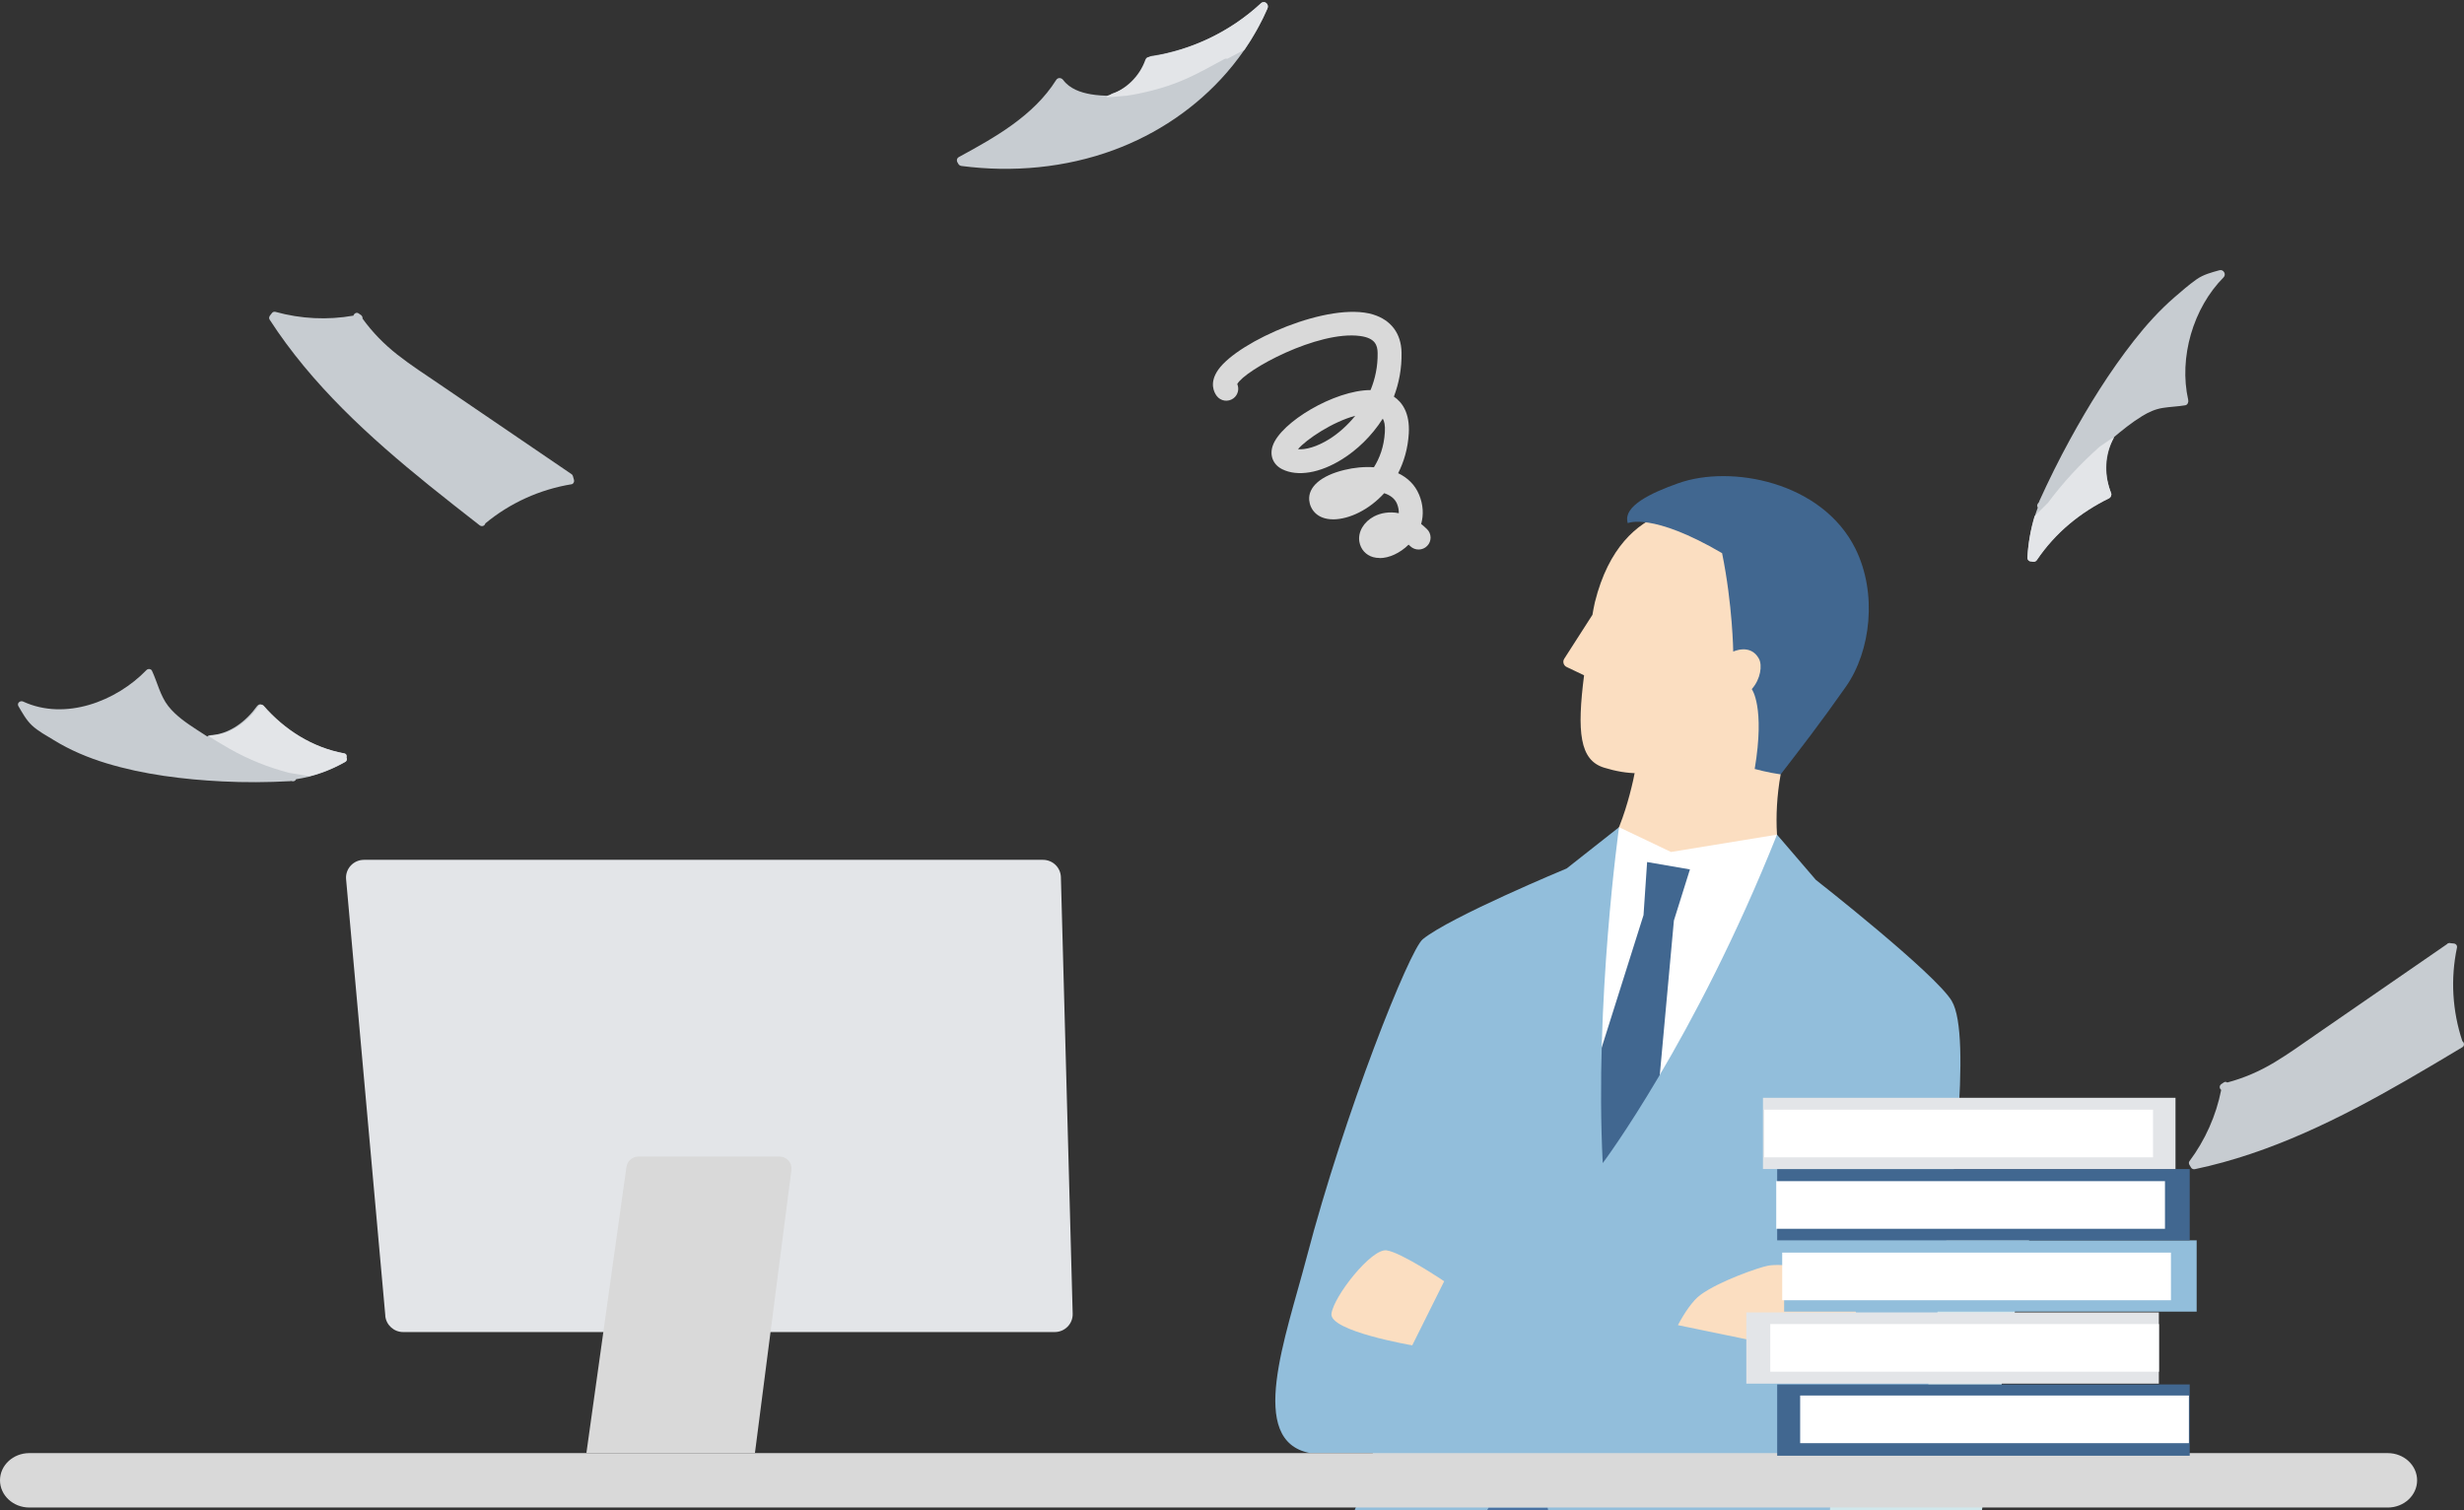
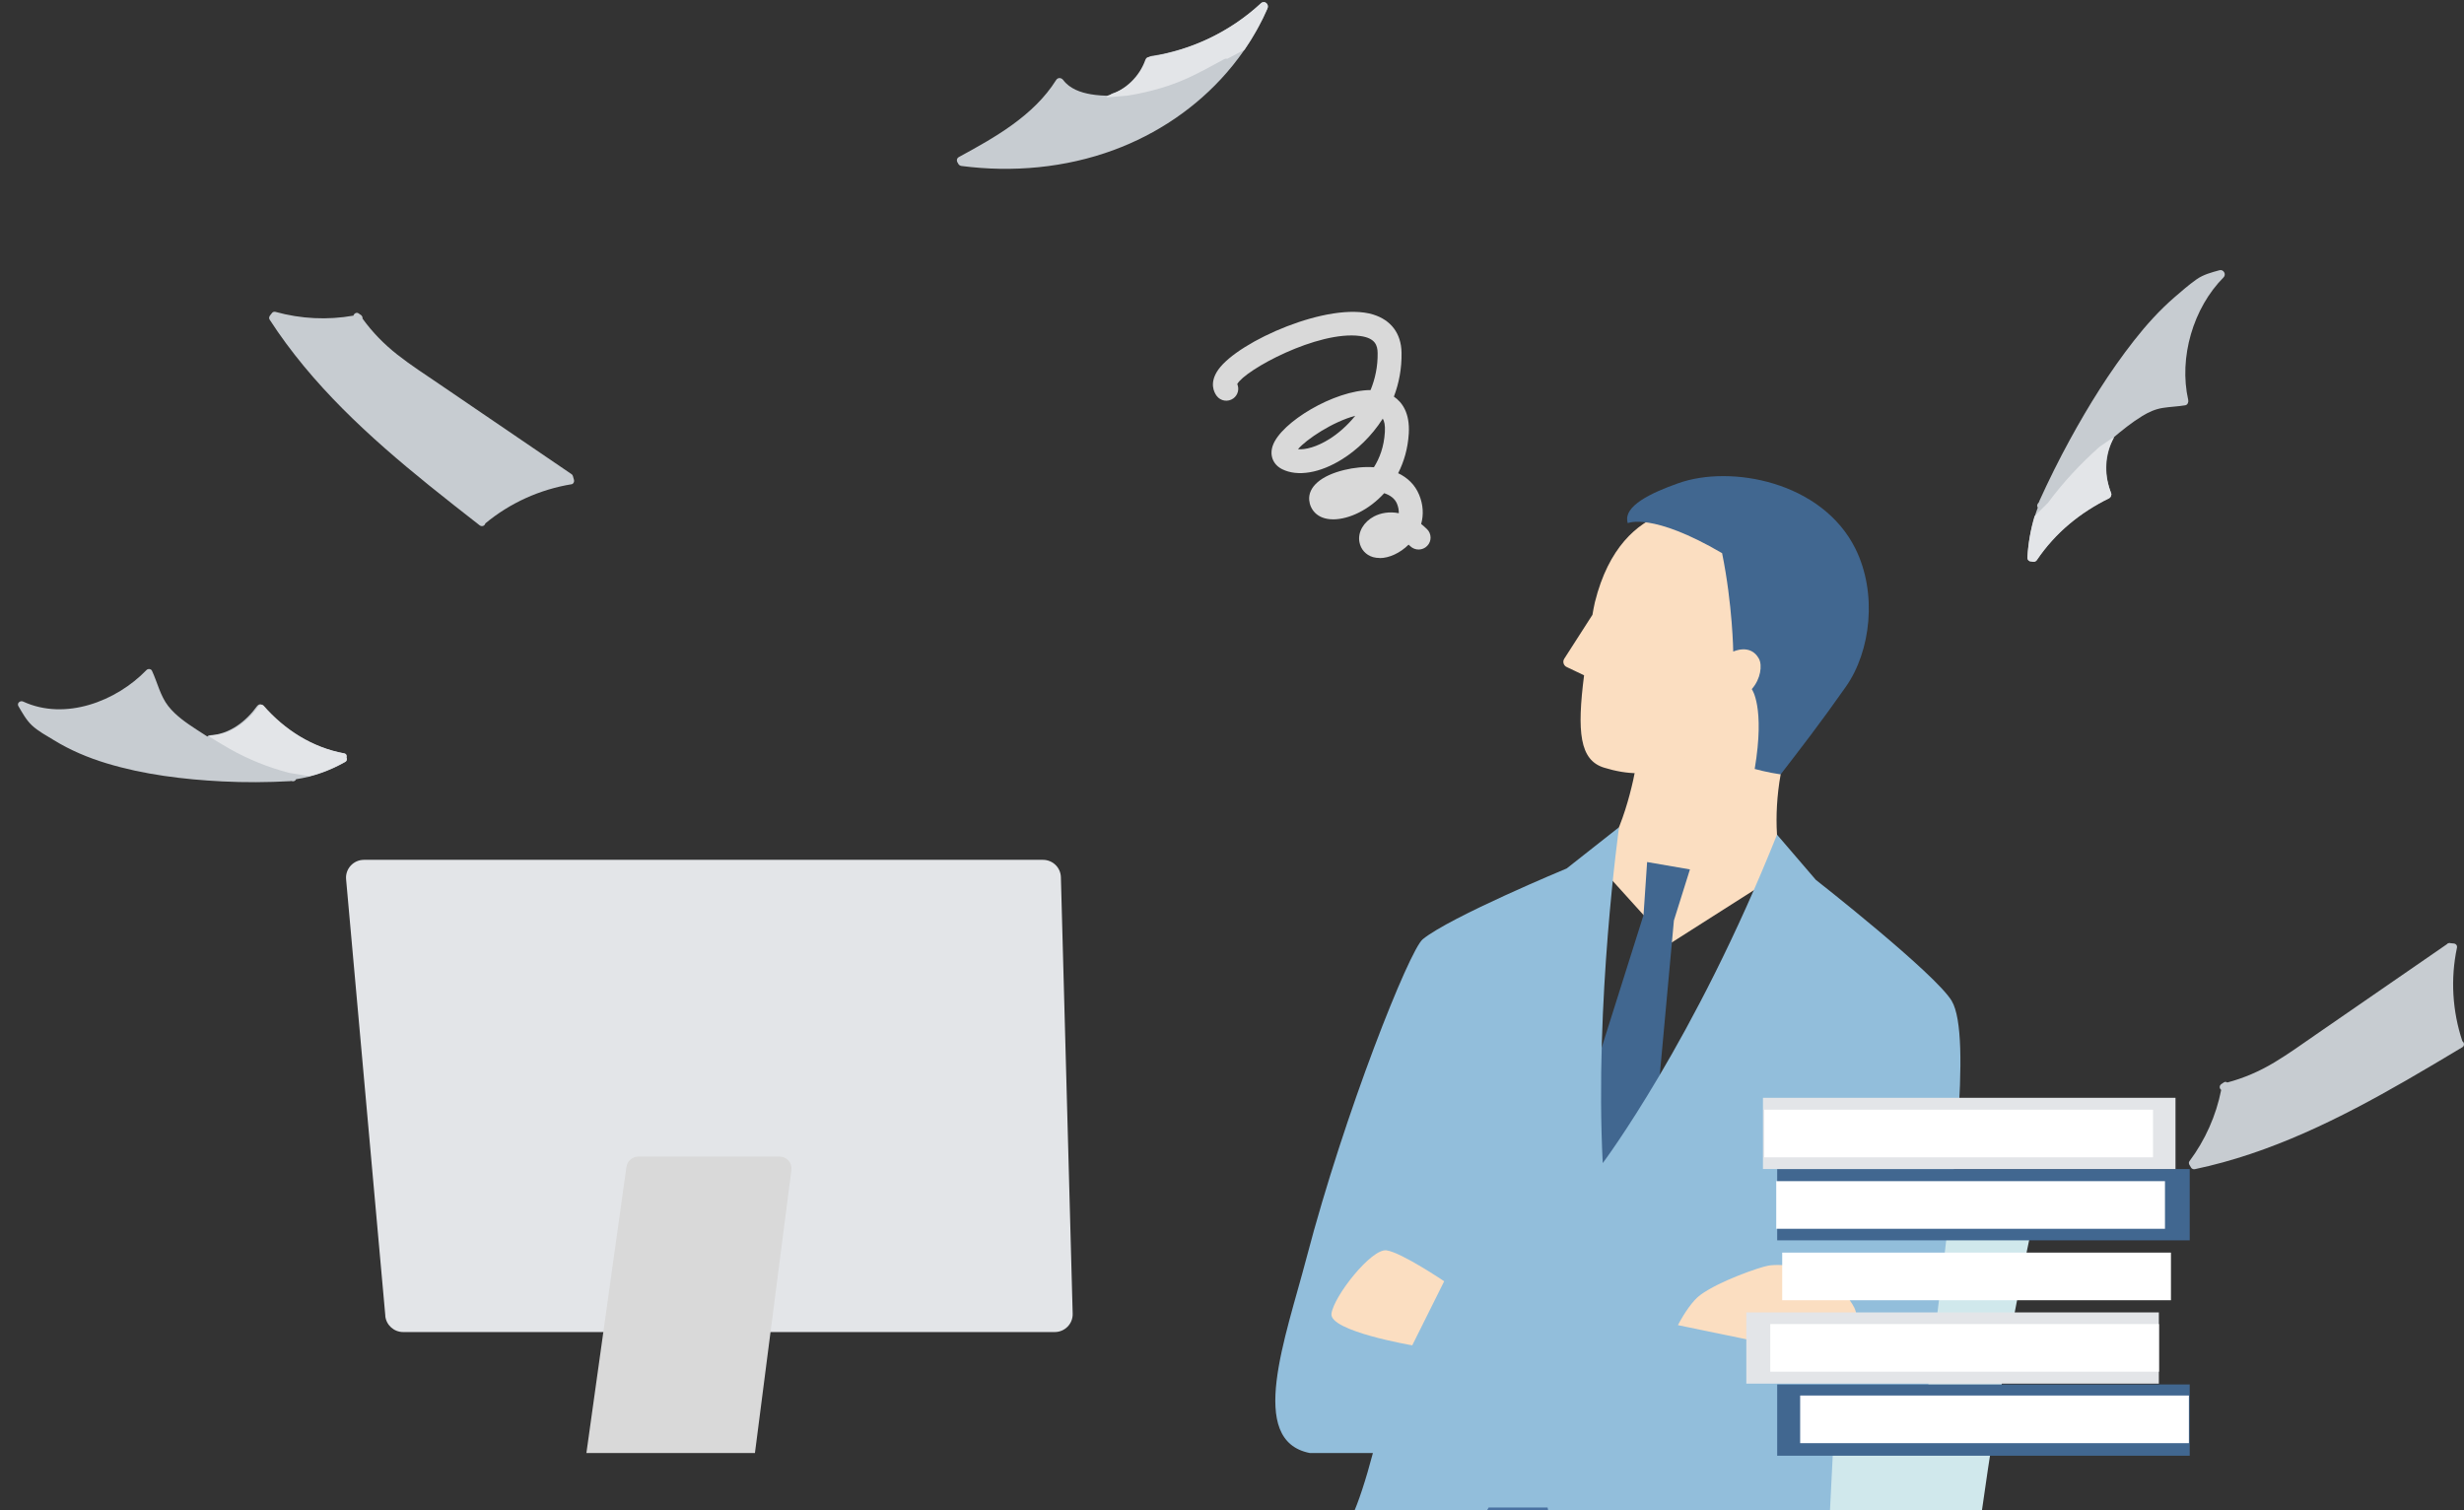
<svg xmlns="http://www.w3.org/2000/svg" width="310" height="190" viewBox="0 0 310 190" fill="none">
  <rect x="0" y="0" width="310" height="190" fill="#333333" stroke="none" />
  <g clip-path="url(#clip0_217_2732)">
    <path d="M245.532 230.066C245.908 220.297 247.714 190.556 256.374 150.934C256.766 149.151 255.396 147.458 253.56 147.458H201.793C200.048 147.458 198.55 148.701 198.249 150.417C196.489 160.306 190.793 193.688 187.317 230.381C187.159 232.059 188.49 233.512 190.183 233.512H241.943C243.877 233.512 245.472 231.992 245.54 230.066H245.532Z" fill="#D0E8EC" />
    <path d="M140.591 210.701C144.97 206.671 176.271 198.512 177.43 197.509C178.092 196.932 180.53 184.061 181.591 180.248H226.706C226.706 180.248 227.12 199.614 227.015 206.124C226.887 213.465 226.721 224.86 216.947 224.86H188.656C186.346 237.932 177.354 298.771 177.354 298.771C177.354 298.771 166.316 301.041 157.859 297.415C157.859 297.415 161.614 247.402 165.06 225.294H158.423C157.016 231.093 147.054 296.8 147.054 296.8C135.738 298.801 128.83 295.265 128.83 295.265C128.83 295.265 136.671 214.304 140.583 210.701H140.591Z" fill="#4A72A2" />
    <path d="M224.637 109.469C223.538 107.971 223.072 102.749 224.027 97.423L225.412 86.627L207.421 84.335L206.007 95.295C205.6 98.179 203.968 105.626 200.95 108.675L210.055 118.743L224.637 109.461V109.469Z" fill="#FBDEC1" />
    <path d="M216.639 89.294C212.591 96.958 207.662 98.374 201.808 96.576C198.723 95.624 198.392 92.066 199.295 84.957L197.106 83.915C196.707 83.728 196.564 83.234 196.805 82.867L200.349 77.345C200.446 76.828 200.522 76.296 200.657 75.757C204.103 61.883 215.051 63.951 215.051 63.951C215.051 63.951 224.915 64.662 226.345 75.098C227.887 86.365 216.639 89.302 216.639 89.302V89.294Z" fill="#FBDEC1" />
    <path d="M233.426 69.015C229.227 60.58 217.745 58.437 211.139 60.797C207.835 61.973 204.103 63.658 204.796 65.816C204.796 65.816 207.805 64.408 216.661 69.592C217.986 76.117 218.061 81.975 218.061 81.975C218.061 81.975 220.235 80.919 221.296 82.874C221.74 83.698 221.515 85.436 220.393 86.695C220.393 86.695 222.079 88.89 220.762 96.741C220.762 96.741 222.515 97.22 224.028 97.422C226.563 94.126 228.851 91.205 232.237 86.388C235.374 81.923 236.217 74.626 233.426 69.015Z" fill="#416790" />
-     <path d="M223.576 105.004L210.228 107.184L203.697 104.067L197.113 131.756L199.416 154.5L215.804 133.044L223.576 105.004Z" fill="white" />
    <path d="M200.251 135.779L206.775 115.125L207.226 108.45L212.613 109.379L210.597 115.806L208.625 137.374L200.657 150.567L200.251 135.779Z" fill="#416790" />
    <path d="M245.562 125.935C243.455 122.444 228.452 110.69 228.452 110.69L223.568 105.004C213.208 130.962 201.643 146.327 201.643 146.327C200.612 126.062 203.697 104.067 203.697 104.067L197.106 109.259C197.106 109.259 182.433 115.35 178.995 118.166C177.324 119.53 169.191 139.869 164.375 158.246C161.734 168.329 156.836 181.26 164.804 182.803H172.727C171.854 186.092 170.936 188.991 170.026 190.924C166.73 197.951 159.289 203.262 159.289 203.262C159.289 203.262 179.07 204.79 187.286 189.657H194.705C195.917 196.482 200.115 209.727 214.547 214.417C221.958 216.822 228.948 215.496 228.948 215.496L230.596 182.81H236.849C242.161 182.81 242.417 175.881 243.651 165.954C245.532 150.882 248.15 130.243 245.554 125.935H245.562Z" fill="#92BEDB" />
    <path d="M233.282 164.494C232.891 163.625 230.461 160.418 229.317 160.029C228.173 159.639 224.396 158.89 222.462 159.227C221.371 159.422 216.315 161.16 213.945 162.898C212.967 163.617 211.951 165.108 211.101 166.711L221.048 168.764L223.117 168.412C223.764 168.322 224.584 168.382 225.435 168.734C226.428 169.146 227.413 169.992 228.151 170.105C229.565 170.322 229.355 169.168 229.219 168.704C229.272 168.741 229.317 168.779 229.37 168.809C230.461 169.588 231.048 169.498 231.334 169.138C231.589 168.824 231.424 168.06 231.296 167.655C231.92 168.03 232.462 168.112 232.838 167.715C233.305 167.228 232.56 166.052 232.274 165.632C232.605 165.865 232.884 166.007 233.064 165.977C233.659 165.887 233.674 165.355 233.282 164.486V164.494Z" fill="#FBDEC1" />
    <path d="M181.696 161.19C181.696 161.19 176.331 157.572 174.443 157.302C172.554 157.032 167.784 163.085 167.513 165.28C167.242 167.475 177.678 169.251 177.678 169.251L181.696 161.19Z" fill="#FBDEC1" />
    <path d="M48.479 165.535L43.543 110.622C43.422 109.304 44.468 108.173 45.793 108.173H131.216C132.442 108.173 133.443 109.139 133.473 110.36L134.955 165.273C134.993 166.539 133.97 167.58 132.698 167.58H50.721C49.555 167.58 48.577 166.689 48.471 165.535H48.479Z" fill="#E3E5E8" />
    <path d="M78.817 146.791L73.775 182.803H94.979L99.569 147.188C99.681 146.289 98.982 145.503 98.079 145.503H80.314C79.562 145.503 78.93 146.057 78.824 146.791H78.817Z" fill="#D9D9D9" />
    <path d="M173.57 70.198C173.284 70.198 173.013 70.161 172.757 70.094C171.839 69.831 171.192 69.112 171.027 68.168C170.816 66.947 171.553 65.659 172.87 64.969C173.69 64.543 174.781 64.325 175.985 64.565C176 64.183 175.925 63.786 175.759 63.374C175.474 62.677 174.834 62.273 174.149 62.048C172.215 64.168 169.748 65.307 167.806 65.337C167.784 65.337 167.754 65.337 167.731 65.337C165.669 65.337 164.819 64.048 164.714 62.932C164.563 61.254 166.211 59.83 169.123 59.126C170.342 58.827 171.629 58.699 172.855 58.782C173.555 57.673 174.127 56.219 174.232 54.347C174.285 53.508 174.164 52.991 173.969 52.669C172.554 54.893 170.696 56.624 168.875 57.763C166.076 59.523 163.247 59.995 161.313 59.029C160.169 58.459 159.703 57.298 160.124 56.077C161.14 53.118 167.912 49.08 172.434 49.073C173.006 47.672 173.352 46.106 173.322 44.405C173.307 43.447 173.028 42.525 171.109 42.27C165.805 41.559 156.618 46.548 155.662 48.316C155.933 48.938 155.752 49.687 155.181 50.114C154.511 50.608 153.57 50.474 153.074 49.807C152.743 49.365 152.103 48.159 153.277 46.503C155.828 42.907 167.257 37.888 172.75 39.566C175.015 40.263 176.286 41.956 176.331 44.353C176.369 46.376 176 48.226 175.368 49.897C176.414 50.608 177.392 51.957 177.242 54.534C177.129 56.429 176.632 58.1 175.902 59.531C177.069 60.085 178.017 60.969 178.543 62.243C179.055 63.479 179.13 64.745 178.799 65.921C179.04 66.116 179.288 66.325 179.529 66.565C180.124 67.142 180.139 68.093 179.552 68.685C178.972 69.277 178.017 69.285 177.422 68.708C177.355 68.64 177.287 68.58 177.219 68.52C176.143 69.584 174.766 70.213 173.57 70.213V70.198ZM163.307 56.512C164.217 56.594 165.639 56.249 167.272 55.223C168.356 54.541 169.499 53.553 170.507 52.309C167.663 53.066 164.368 55.261 163.307 56.504V56.512Z" fill="#D9D9D9" />
-     <path d="M3.694 189.657H300.407C302.446 189.657 304.101 188.129 304.101 186.234C304.101 184.346 302.446 182.81 300.407 182.81H3.694C1.655 182.81 0 184.338 0 186.234C0 188.122 1.655 189.657 3.694 189.657Z" fill="#D9D9D9" />
    <path d="M120.97 20.881C127.386 21.717 134.028 21.121 140.118 18.875C145.562 16.867 150.512 13.543 154.332 9.141C156.434 6.72 158.181 4.001 159.463 1.055C159.692 0.53 159.106 -0.007 158.646 0.421C154.811 3.98 149.957 6.29 144.8 7.058C144.617 7.086 144.493 7.265 144.436 7.424C143.709 9.473 142.031 11.092 139.975 11.754C139.811 11.807 139.708 11.914 139.656 12.039C138.849 12.049 138.048 11.996 137.263 11.864C135.966 11.645 134.592 11.17 133.769 10.073C133.535 9.761 133.096 9.713 132.87 10.073C130.055 14.555 125.161 17.3 120.647 19.751C120.318 19.93 120.336 20.289 120.517 20.517C120.585 20.697 120.735 20.851 120.97 20.881Z" fill="#C7CCD1" />
    <path d="M156.573 6.259C157.694 4.625 158.666 2.889 159.462 1.07C159.696 0.534 159.097 -0.012 158.626 0.423C154.703 4.047 149.738 6.399 144.462 7.181C144.275 7.209 144.147 7.392 144.09 7.554C143.345 9.64 141.629 11.288 139.526 11.962C139.358 12.016 139.253 12.124 139.199 12.252L141.816 12.034C142.797 11.889 143.765 11.684 144.701 11.452C146.308 11.054 147.888 10.527 149.397 9.84C150.974 9.123 152.485 8.268 154.008 7.446C154.15 7.369 154.287 7.362 154.408 7.398L156.574 6.259H156.573Z" fill="#E3E5E8" />
    <path d="M255.607 70.637C255.827 70.73 256.105 70.699 256.278 70.447C258.577 67.079 261.73 64.397 265.371 62.655C265.559 62.564 265.695 62.25 265.613 62.047C264.775 59.96 264.78 57.607 265.716 55.552C265.778 55.417 265.783 55.285 265.751 55.169C266.957 54.153 268.194 53.148 269.527 52.334C270.338 51.84 271.158 51.47 272.096 51.32C273.038 51.169 273.995 51.146 274.936 50.987C275.226 50.938 275.363 50.585 275.305 50.326C274.097 44.981 275.93 38.738 279.751 34.895C280.128 34.516 279.744 33.856 279.239 33.996C278.241 34.272 277.219 34.532 276.357 35.14C275.399 35.815 274.487 36.612 273.598 37.379C271.716 39.005 270.029 40.874 268.491 42.836C265.43 46.738 262.775 51.004 260.392 55.364C259.028 57.859 257.764 60.41 256.586 63.001C256.564 63.05 256.55 63.099 256.542 63.146C256.495 63.209 256.448 63.272 256.401 63.335C256.26 63.526 256.278 63.715 256.377 63.858C255.637 65.863 255.197 67.97 255.074 70.121C255.054 70.482 255.331 70.653 255.607 70.637H255.607Z" fill="#C7CCD1" />
    <path d="M4.012 91.251C4.806 91.998 5.861 92.552 6.788 93.122C8.84 94.385 11.095 95.33 13.403 96.03C18.075 97.447 23.074 98.06 27.944 98.306C30.796 98.45 33.655 98.431 36.506 98.276C36.553 98.274 36.595 98.265 36.634 98.252C36.675 98.262 36.716 98.272 36.757 98.281C37 98.338 37.18 98.206 37.258 98.029C39.429 97.71 41.516 96.948 43.43 95.866C43.665 95.734 43.683 95.492 43.584 95.309C43.658 95.096 43.584 94.846 43.297 94.793C39.236 94.05 35.711 91.791 33.032 88.736C32.835 88.511 32.499 88.614 32.349 88.823C30.976 90.737 28.874 92.385 26.412 92.502C26.266 92.508 26.159 92.572 26.089 92.662C25.63 92.371 25.174 92.077 24.72 91.78C23.431 90.938 22.12 90.042 21.165 88.825C20.155 87.538 19.801 85.834 19.116 84.379C18.998 84.13 18.612 84.107 18.433 84.293C14.637 88.232 8.204 90.704 2.917 88.264C2.541 88.091 2.087 88.456 2.322 88.851C2.818 89.687 3.293 90.574 4.013 91.251L4.012 91.251Z" fill="#C7CCD1" />
    <path d="M38.935 97.655C40.506 97.26 42.017 96.636 43.432 95.835C43.664 95.704 43.682 95.465 43.585 95.284C43.658 95.073 43.585 94.826 43.302 94.774C39.297 94.04 35.822 91.809 33.181 88.79C32.986 88.568 32.655 88.67 32.507 88.876C31.153 90.766 29.08 92.395 26.653 92.51C26.509 92.516 26.404 92.579 26.335 92.668L27.331 93.289C27.852 93.608 28.379 93.919 28.912 94.219C31.279 95.55 33.768 96.554 36.394 97.233L38.935 97.655Z" fill="#E3E5E8" />
    <path d="M291.395 130.138C289.658 131.336 287.941 132.578 286.129 133.665C284.273 134.778 282.304 135.635 280.214 136.186C280.094 136.094 279.935 136.068 279.776 136.177C279.672 136.248 279.569 136.319 279.466 136.39C279.182 136.585 279.224 136.962 279.453 137.116C278.807 140.367 277.44 143.431 275.449 146.101C275.36 146.22 275.377 146.412 275.449 146.532C275.52 146.652 275.592 146.771 275.663 146.891C275.765 147.061 275.96 147.127 276.149 147.087C285.661 145.091 294.424 140.702 302.775 135.893C305.133 134.535 307.468 133.14 309.802 131.743C310.097 131.566 310.035 131.139 309.795 130.99C308.535 127.206 308.288 123.141 309.113 119.236C309.174 118.946 308.987 118.722 308.698 118.695C308.576 118.684 308.455 118.673 308.333 118.662C308.256 118.627 308.168 118.619 308.075 118.651C307.971 118.666 307.894 118.718 307.843 118.791C304.185 121.314 300.527 123.837 296.87 126.36C295.045 127.619 293.22 128.878 291.395 130.137V130.138Z" fill="#C7CCD1" />
    <path d="M53.956 61.042C56.065 62.746 58.202 64.416 60.339 66.083C60.643 66.32 61.004 66.131 61.059 65.849C64.17 63.267 67.938 61.569 71.92 60.92C72.148 60.883 72.277 60.595 72.219 60.39C72.172 60.224 72.125 60.058 72.079 59.892C72.045 59.771 71.976 59.69 71.892 59.642C71.888 59.639 71.886 59.636 71.882 59.634C68.166 57.104 64.451 54.574 60.735 52.044C58.902 50.795 57.069 49.547 55.235 48.298C53.474 47.1 51.676 45.94 50 44.623C48.333 43.313 46.85 41.803 45.612 40.083C45.63 39.917 45.559 39.733 45.414 39.634C45.31 39.563 45.207 39.492 45.104 39.422C44.85 39.248 44.532 39.45 44.466 39.709C41.207 40.288 37.854 40.121 34.66 39.236C34.526 39.199 34.335 39.23 34.244 39.347C34.157 39.457 34.071 39.567 33.984 39.677C33.869 39.824 33.806 40.027 33.917 40.199C39.202 48.376 46.447 54.975 53.957 61.042H53.956Z" fill="#C7CCD1" />
    <path d="M255.971 64.94C255.474 66.614 255.172 68.349 255.074 70.114C255.054 70.479 255.327 70.653 255.599 70.637C255.816 70.731 256.09 70.699 256.26 70.443C258.524 67.029 261.784 64.453 265.368 62.686C265.554 62.594 265.687 62.276 265.607 62.07C264.781 59.954 264.685 57.786 265.607 55.703C265.668 55.565 266.015 55.072 265.983 54.953L264.156 56.203C261.769 58.325 259.591 60.646 257.671 63.242L255.971 64.941L255.971 64.94Z" fill="#E3E5E8" />
    <g clip-path="url(#clip1_217_2732)">
      <path d="M275.493 174.172H223.591V183.14H275.493V174.172Z" fill="#416790" />
-       <path d="M276.367 156.043H224.464V165.01H276.367V156.043Z" fill="#92BEDB" />
      <path d="M275.493 147.076H223.591V156.043H275.493V147.076Z" fill="#416790" />
      <path d="M273.703 138.109H221.801V147.076H273.703V138.109Z" fill="#E3E5E8" />
      <path d="M271.611 165.108H219.708V174.075H271.611V165.108Z" fill="#E3E5E8" />
      <rect x="221.966" y="139.607" width="48.908" height="5.993" fill="white" />
      <rect x="223.471" y="148.597" width="48.908" height="5.993" fill="white" />
      <rect x="224.223" y="157.586" width="48.908" height="5.993" fill="white" />
      <rect x="222.718" y="166.576" width="48.908" height="5.993" fill="white" />
      <rect x="226.481" y="175.566" width="48.908" height="5.993" fill="white" />
    </g>
  </g>
  <defs>
    <clipPath id="clip0_217_2732">
      <rect width="310" height="190" fill="white" />
    </clipPath>
    <clipPath id="clip1_217_2732">
      <rect width="56.658" height="45.039" fill="white" transform="translate(219.708 138.109)" />
    </clipPath>
  </defs>
</svg>